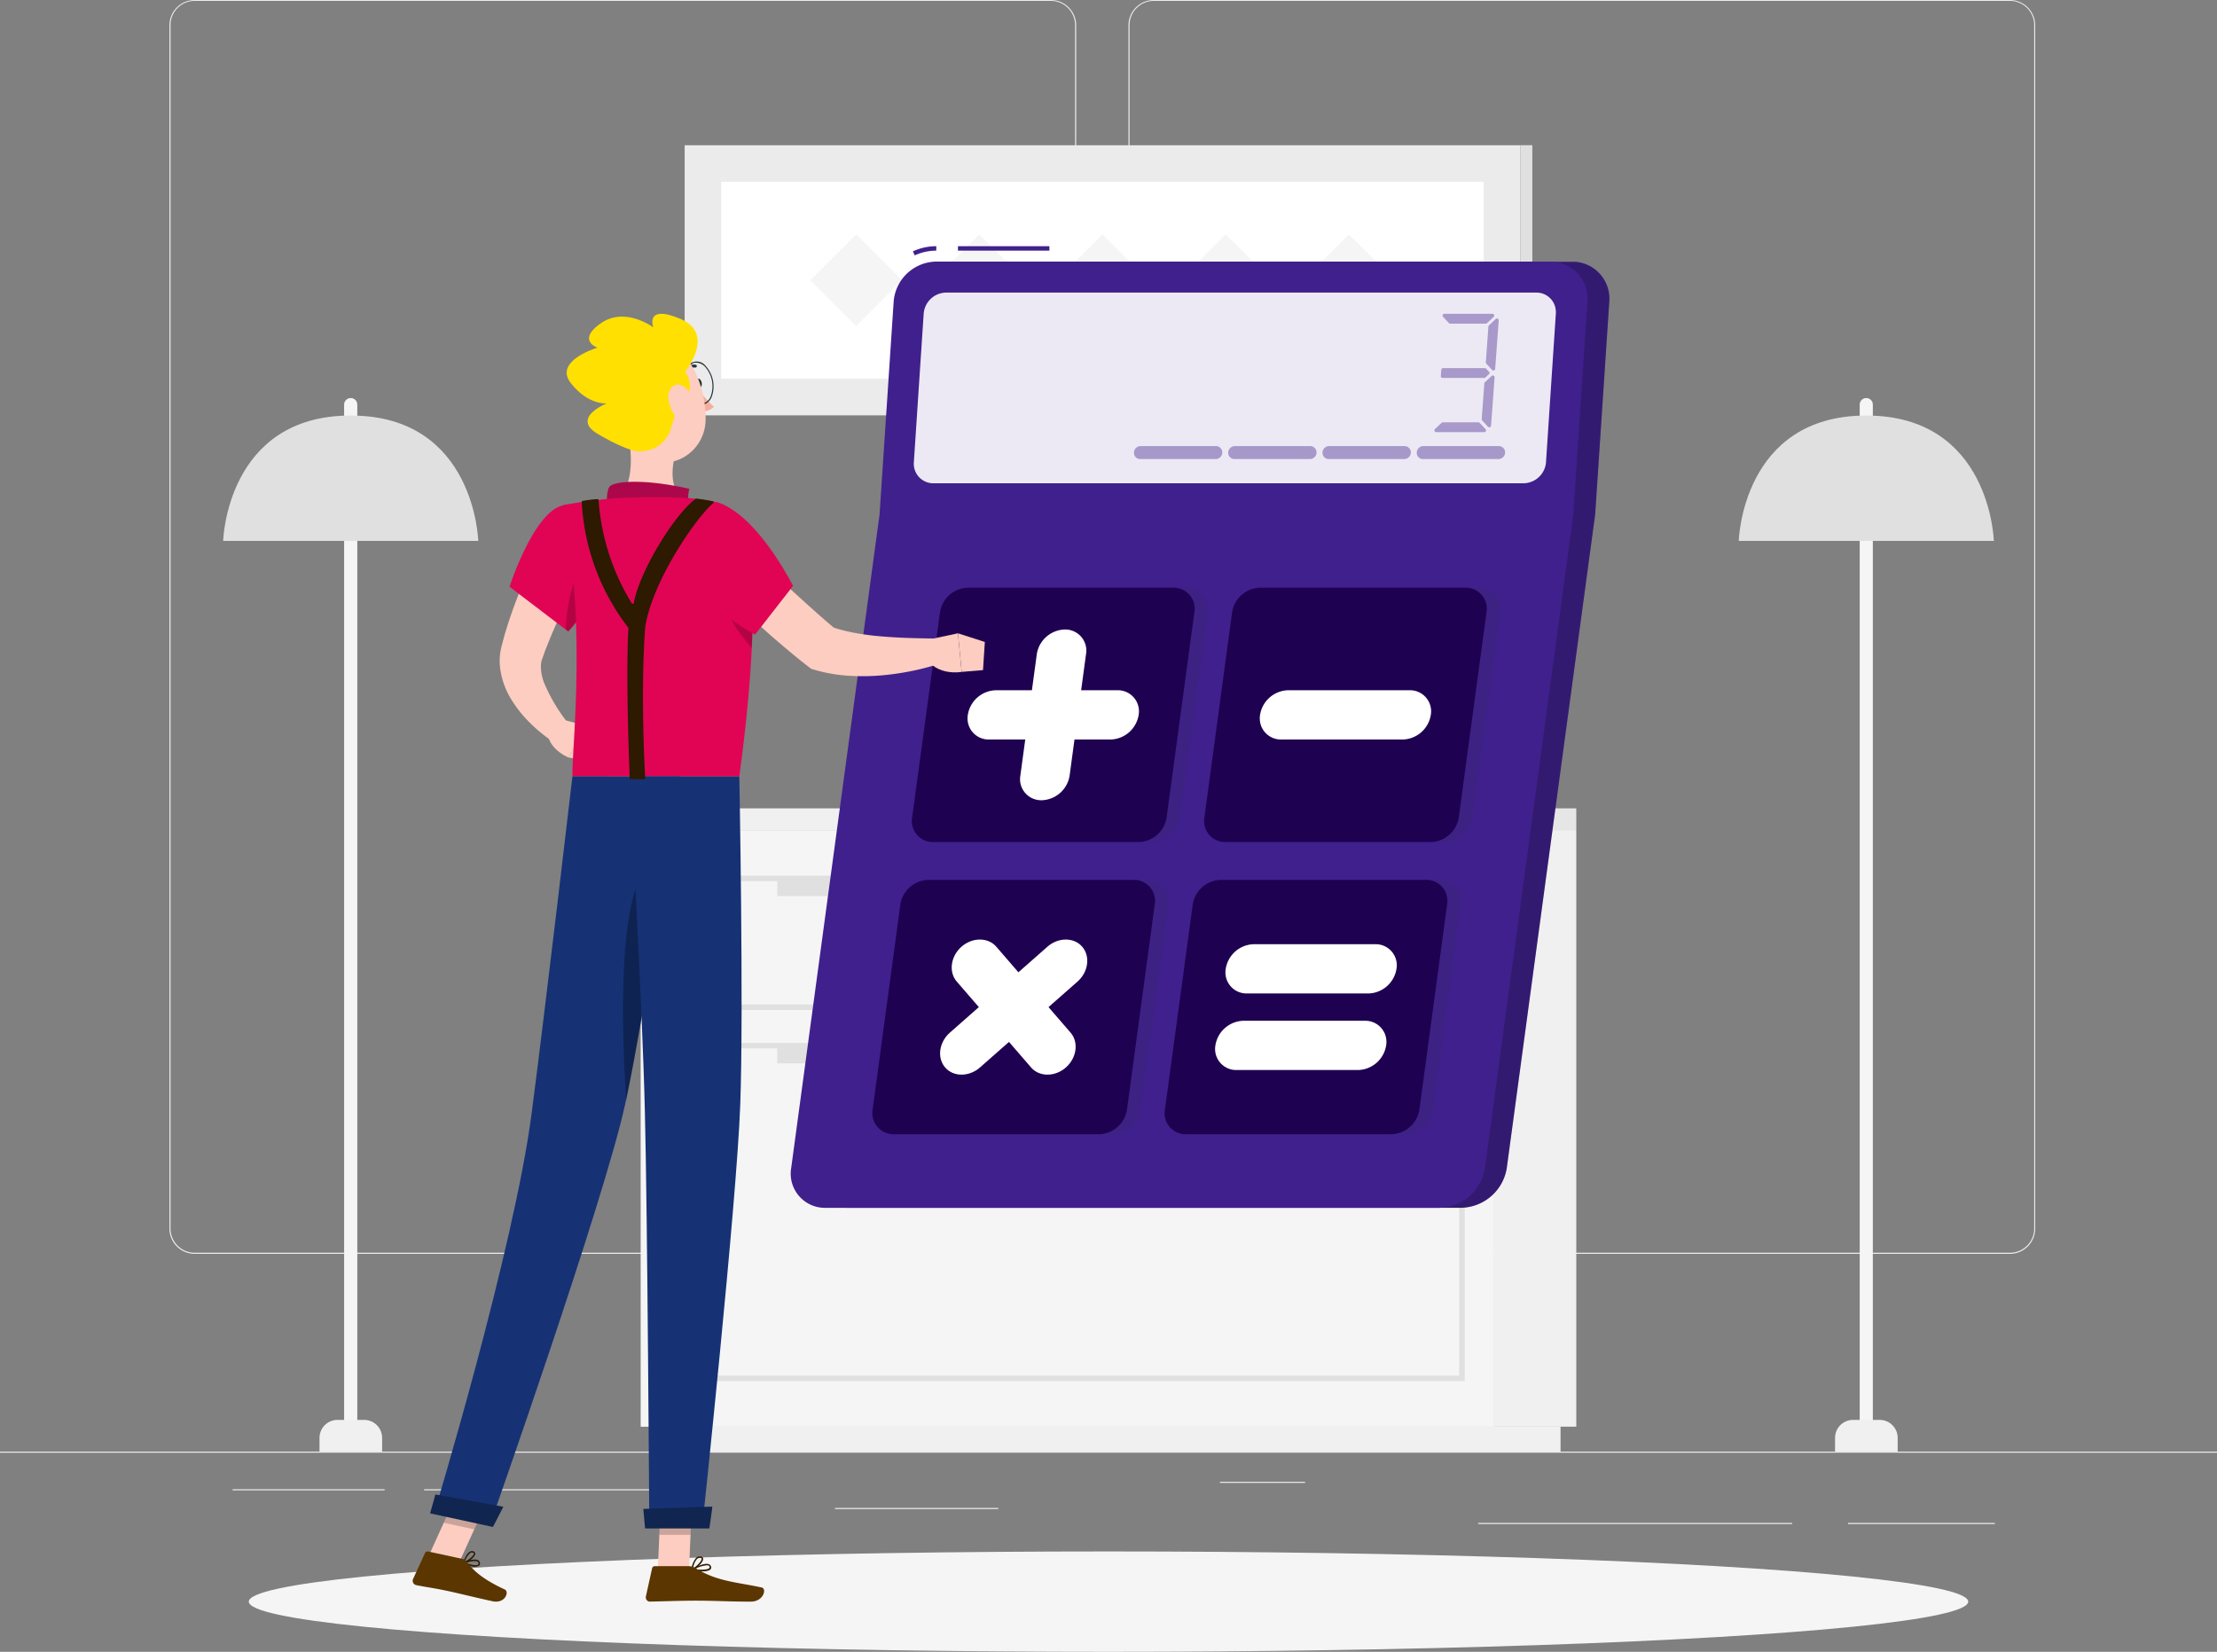
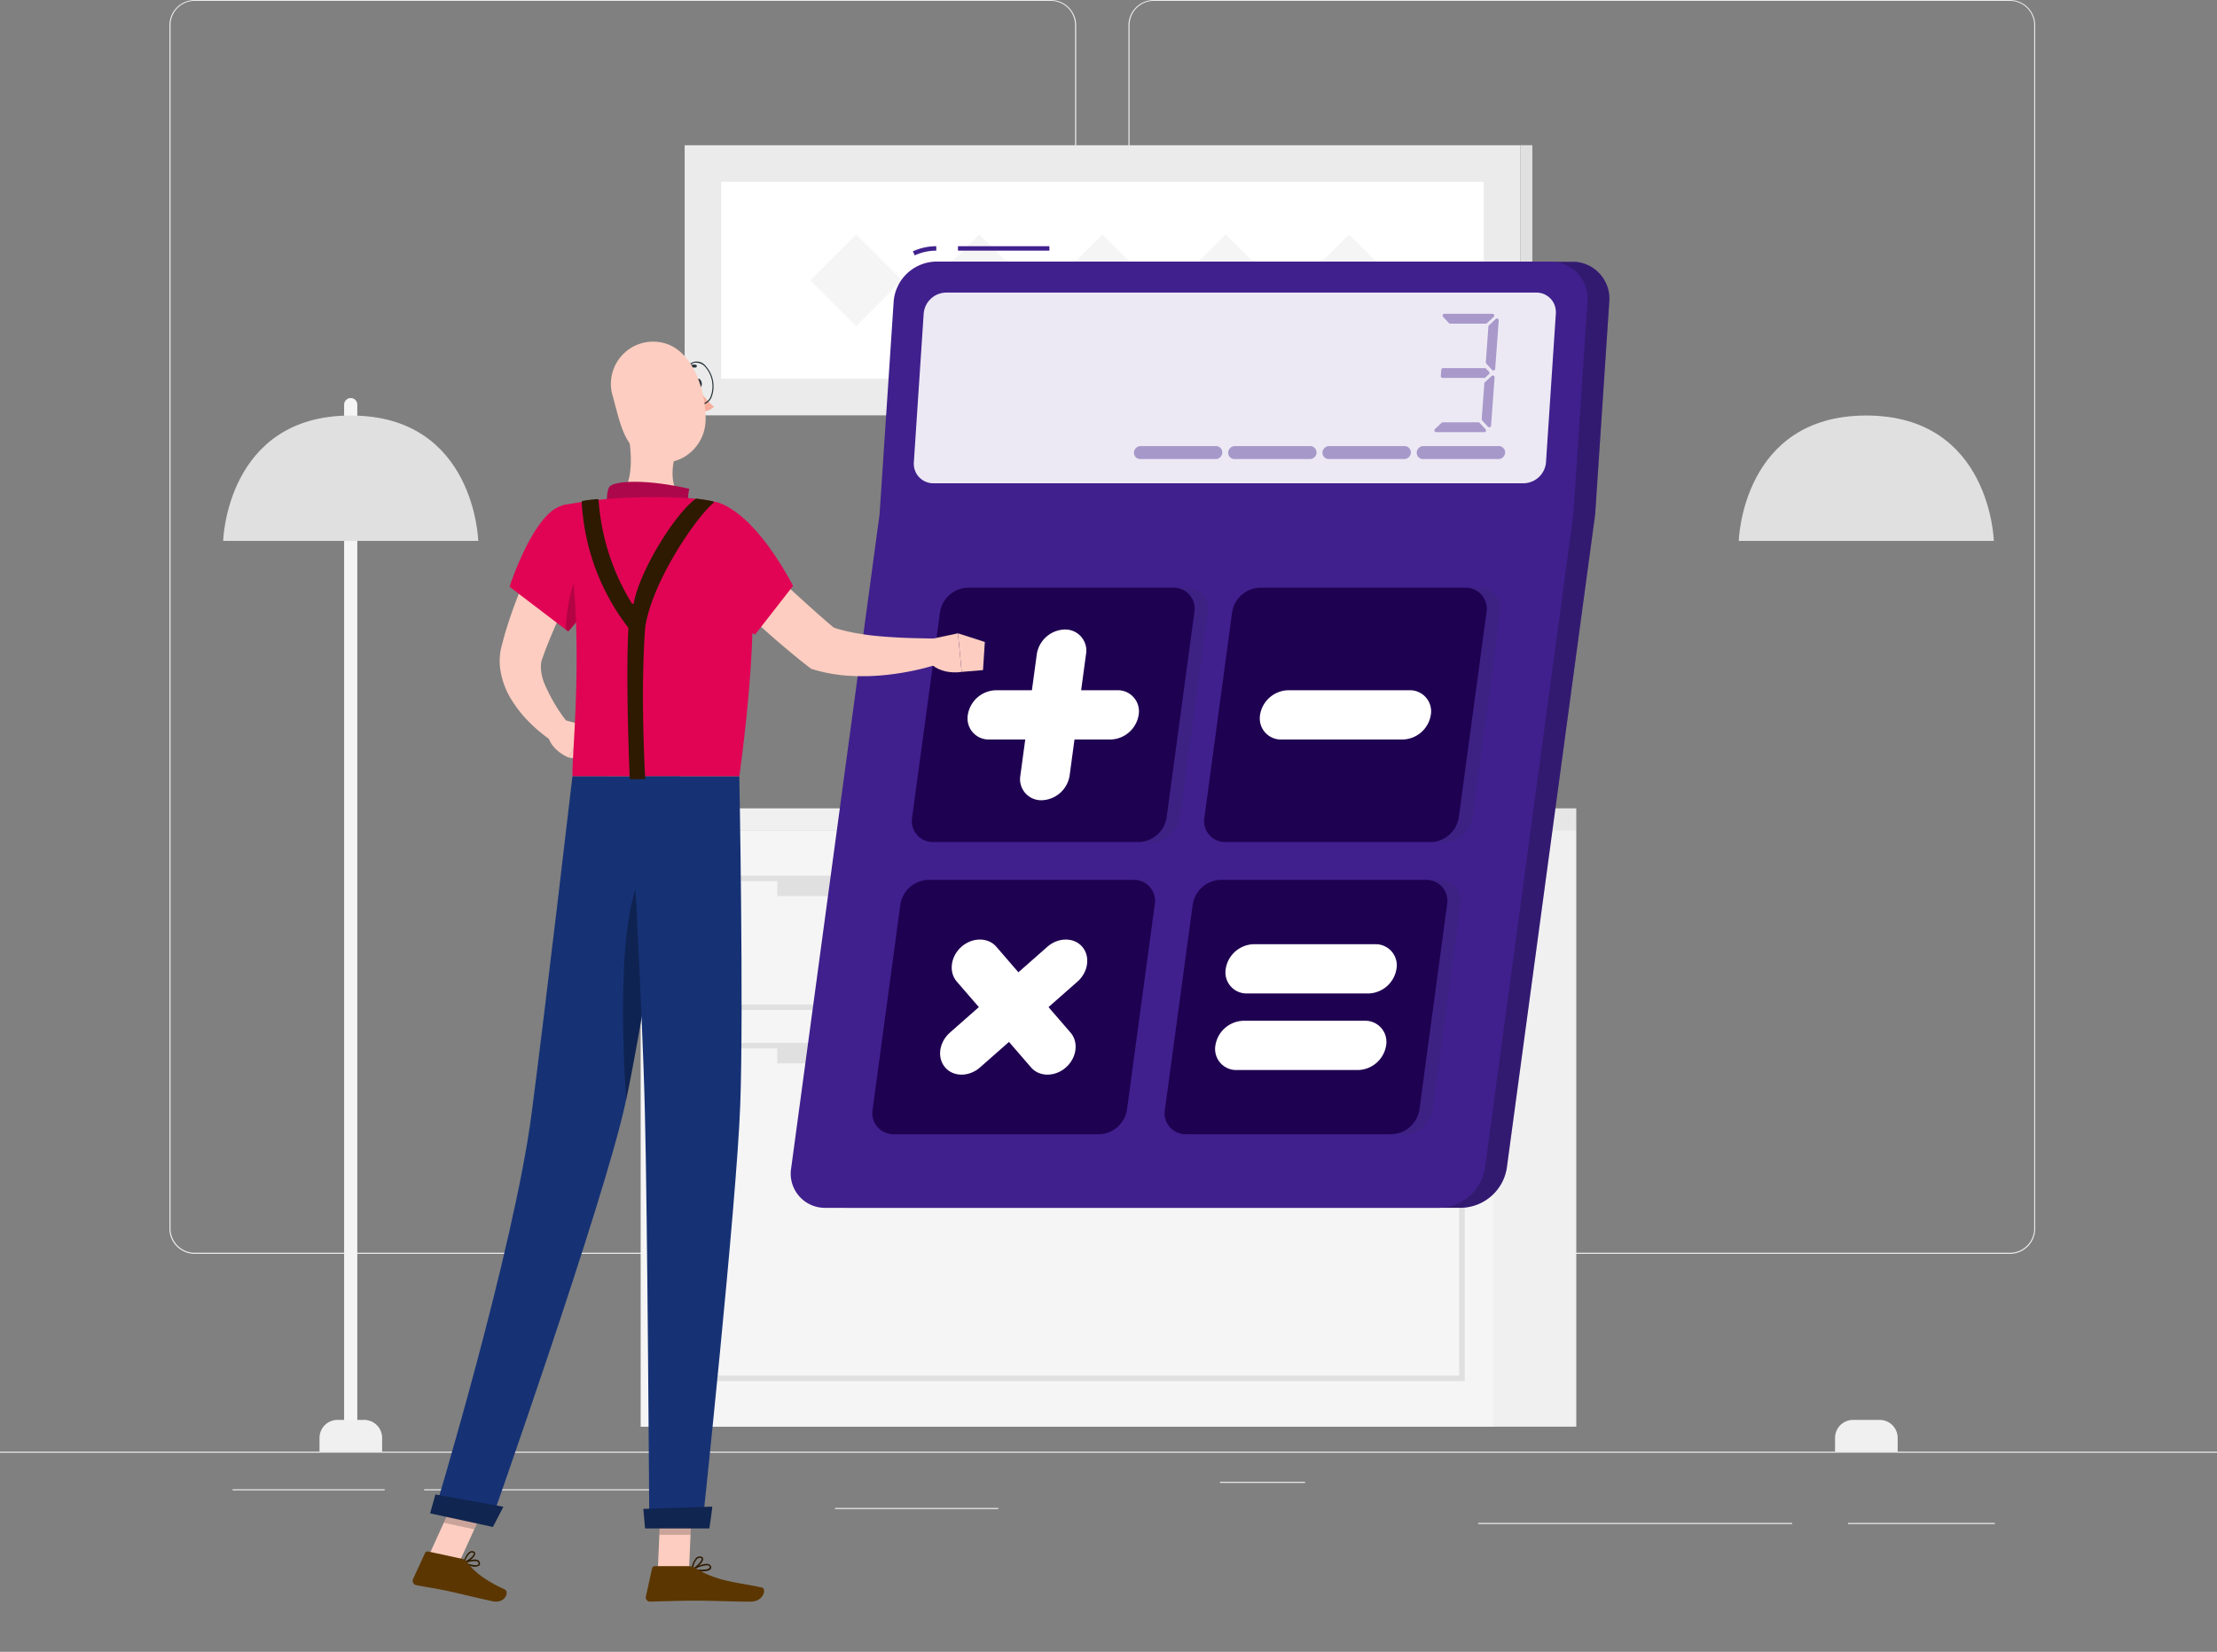
<svg xmlns="http://www.w3.org/2000/svg" id="Layer_1" data-name="Layer 1" viewBox="0 0 500 372.56">
  <rect x="0" y="0" width="500" height="372.56" fill="#808080" stroke="none" />
  <defs>
    <style>.cls-1{fill:#ebebeb;}.cls-2{fill:#f0f0f0;}.cls-3{fill:#f5f5f5;}.cls-4{fill:#e6e6e6;}.cls-5{fill:#e0e0e0;}.cls-6{fill:#fafafa;}.cls-10,.cls-7{fill:#fff;}.cls-12,.cls-8{fill:#40208d;}.cls-9{opacity:0.2;}.cls-10,.cls-12,.cls-13,.cls-14,.cls-25,.cls-9{isolation:isolate;}.cls-10{opacity:0.9;}.cls-11,.cls-12{opacity:0.4;}.cls-13,.cls-16{fill:#263238;}.cls-13{opacity:0.1;}.cls-14{fill:#1f0151;}.cls-15{fill:#fccdc0;}.cls-17{fill:#f7ad9c;}.cls-18{fill:#ad074b;}.cls-19{fill:#2d1a01;}.cls-20{fill:#5b3600;}.cls-21{fill:#e10454;}.cls-22{fill:#ffe000;}.cls-23{fill:#163275;}.cls-24{fill:#10254f;}.cls-25{opacity:0.3;}</style>
  </defs>
  <g id="freepik--background-complete--inject-2">
    <rect class="cls-1" y="327.4" width="500" height="0.25" />
    <rect class="cls-1" x="416.78" y="343.49" width="33.12" height="0.25" />
    <rect class="cls-1" x="333.38" y="343.49" width="70.81" height="0.25" />
    <rect class="cls-1" x="275.14" y="334.21" width="19.19" height="0.25" />
    <rect class="cls-1" x="52.46" y="335.89" width="34.29" height="0.25" />
    <rect class="cls-1" x="95.65" y="335.89" width="62.35" height="0.25" />
    <rect class="cls-1" x="188.33" y="340.11" width="36.81" height="0.25" />
    <path class="cls-1" d="M237,337.8H43.91a5.71,5.71,0,0,1-5.7-5.71V60.66A5.71,5.71,0,0,1,43.91,55H237a5.71,5.71,0,0,1,5.71,5.71h0V332.09A5.71,5.71,0,0,1,237,337.8ZM43.91,55.2a5.46,5.46,0,0,0-5.45,5.46V332.09a5.46,5.46,0,0,0,5.45,5.46H237a5.48,5.48,0,0,0,5.46-5.46V60.66A5.48,5.48,0,0,0,237,55.2Z" transform="translate(0 -55)" />
    <path class="cls-1" d="M453.31,337.8H260.21a5.73,5.73,0,0,1-5.71-5.71V60.66A5.72,5.72,0,0,1,260.21,55h193.1A5.71,5.71,0,0,1,459,60.66V332.09A5.7,5.7,0,0,1,453.31,337.8ZM260.21,55.2a5.48,5.48,0,0,0-5.46,5.46V332.09a5.48,5.48,0,0,0,5.46,5.46h193.1a5.48,5.48,0,0,0,5.46-5.46V60.66a5.48,5.48,0,0,0-5.46-5.46Z" transform="translate(0 -55)" />
    <rect class="cls-2" x="336.99" y="187.21" width="18.51" height="134.57" />
-     <rect class="cls-2" x="148.05" y="321.78" width="203.9" height="5.61" />
    <rect class="cls-3" x="144.49" y="187.22" width="192.5" height="134.57" />
    <rect class="cls-4" x="336.99" y="182.32" width="18.51" height="4.9" />
    <rect class="cls-2" x="144.49" y="182.32" width="192.5" height="4.9" />
    <path class="cls-5" d="M330.34,282.8H151.15V252.5H330.34Zm-177.95-1.25H329.1v-27.8H152.39Z" transform="translate(0 -55)" />
    <path class="cls-5" d="M330.34,366.5H151.15V290.23H330.34Zm-177.95-1.24H329.1V291.47H152.39Z" transform="translate(0 -55)" />
    <rect class="cls-5" x="175.29" y="198.13" width="130.91" height="3.98" />
    <rect class="cls-5" x="175.29" y="235.85" width="130.91" height="3.98" />
-     <path class="cls-3" d="M420.9,378.83h0a1.49,1.49,0,0,1-1.48-1.49V146.26a1.48,1.48,0,0,1,1.48-1.48h0a1.48,1.48,0,0,1,1.48,1.48h0V377.34A1.49,1.49,0,0,1,420.9,378.83Z" transform="translate(0 -55)" />
    <path class="cls-2" d="M417.92,375.25h6a4.06,4.06,0,0,1,4.06,4.06v3.08H413.86v-3.08a4.06,4.06,0,0,1,4.06-4.06Z" transform="translate(0 -55)" />
    <path class="cls-5" d="M392.14,177s.73-28.28,28.76-28.28S449.67,177,449.67,177Z" transform="translate(0 -55)" />
    <path class="cls-3" d="M79.1,378.83h0a1.49,1.49,0,0,1-1.49-1.49V146.26a1.49,1.49,0,0,1,1.49-1.48h0a1.48,1.48,0,0,1,1.48,1.48V377.34A1.49,1.49,0,0,1,79.1,378.83Z" transform="translate(0 -55)" />
    <path class="cls-2" d="M76.12,375.25h6a4.06,4.06,0,0,1,4.06,4.06v3.08H72.06v-3.08a4.06,4.06,0,0,1,4.06-4.06Z" transform="translate(0 -55)" />
    <path class="cls-5" d="M50.33,177s.73-28.28,28.77-28.28S107.86,177,107.86,177Z" transform="translate(0 -55)" />
    <rect class="cls-5" x="214.91" y="180.2" width="71.14" height="2.12" />
    <polygon class="cls-5" points="286.05 180.2 214.91 180.2 221.75 139.47 292.89 139.47 286.05 180.2" />
    <polygon class="cls-1" points="284.73 180.2 213.59 180.2 220.43 139.47 291.57 139.47 284.73 180.2" />
    <path class="cls-6" d="M216.29,232l5.82-34.63a.9.9,0,0,1,.9-.76h65a.91.91,0,0,1,.91.91.76.76,0,0,1,0,.15l-5.82,34.63a.91.91,0,0,1-.9.77h-65a.91.91,0,0,1-.91-.91A.86.86,0,0,1,216.29,232Z" transform="translate(0 -55)" />
    <rect class="cls-2" x="198.81" y="180.2" width="71.14" height="2.12" />
    <rect class="cls-1" x="154.41" y="32.76" width="188.48" height="60.92" />
    <rect class="cls-5" x="342.89" y="32.75" width="2.7" height="60.92" />
    <rect class="cls-7" x="162.66" y="41.01" width="171.97" height="44.41" />
    <rect class="cls-3" x="241.33" y="110.9" width="14.64" height="14.64" transform="translate(-10.76 155.45) rotate(-45)" />
    <rect class="cls-3" x="213.54" y="110.9" width="14.64" height="14.64" transform="translate(-18.9 135.79) rotate(-45)" />
    <rect class="cls-3" x="185.75" y="110.9" width="14.64" height="14.64" transform="translate(-27.04 116.14) rotate(-45)" />
    <rect class="cls-3" x="269.12" y="110.9" width="14.64" height="14.64" transform="translate(-2.62 175.1) rotate(-45)" />
    <rect class="cls-3" x="296.91" y="110.9" width="14.64" height="14.64" transform="translate(5.51 194.75) rotate(-45)" />
  </g>
  <g id="freepik--Shadow--inject-2">
-     <ellipse id="freepik--path--inject-2" class="cls-3" cx="250" cy="361.24" rx="193.89" ry="11.32" />
-   </g>
+     </g>
  <g id="freepik--Calculator--inject-2">
    <path class="cls-8" d="M362.94,123.05a8.34,8.34,0,0,0-7.65-9c-.26,0-.51,0-.77,0H216.09a9.77,9.77,0,0,0-9.61,9l-3.18,48L183.37,318.41a7.69,7.69,0,0,0,6.26,8.89,7.88,7.88,0,0,0,1.53.11H329.6a10.64,10.64,0,0,0,10.23-9L359.76,171Z" transform="translate(0 -55)" />
    <path class="cls-9" d="M362.94,123.05a8.34,8.34,0,0,0-7.65-9c-.26,0-.51,0-.77,0H216.09a9.77,9.77,0,0,0-9.61,9l-3.18,48L183.37,318.41a7.69,7.69,0,0,0,6.26,8.89,7.88,7.88,0,0,0,1.53.11H329.6a10.64,10.64,0,0,0,10.23-9L359.76,171Z" transform="translate(0 -55)" />
    <path class="cls-8" d="M324.67,327.42H186.23a7.71,7.71,0,0,1-7.9-7.5,7.58,7.58,0,0,1,.11-1.5L198.37,171H354.83L334.9,318.41A10.64,10.64,0,0,1,324.67,327.42Z" transform="translate(0 -55)" />
    <rect class="cls-8" x="216.05" y="55.53" width="20.62" height="1" />
    <path class="cls-8" d="M206.3,112.6l-.42-.91a12.69,12.69,0,0,1,5.28-1.16v1A11.63,11.63,0,0,0,206.3,112.6Z" transform="translate(0 -55)" />
    <path class="cls-8" d="M349.6,114H211.16a9.77,9.77,0,0,0-9.61,9l-3.18,48H354.83L358,123.05a8.33,8.33,0,0,0-7.58-9C350.15,114,349.87,114,349.6,114Z" transform="translate(0 -55)" />
    <path class="cls-10" d="M206.1,159.26l2.22-33.53a5.15,5.15,0,0,1,5.06-4.74H346.45a4.37,4.37,0,0,1,4.44,4.31,3.05,3.05,0,0,1,0,.43l-2.22,33.53A5.15,5.15,0,0,1,343.6,164H210.53a4.39,4.39,0,0,1-4.44-4.34A2.67,2.67,0,0,1,206.1,159.26Z" transform="translate(0 -55)" />
    <g class="cls-11">
      <path class="cls-8" d="M336.86,126.48l-1.51,1.41a.41.41,0,0,1-.28.11h-8a.39.39,0,0,1-.3-.13l-1.3-1.4a.41.41,0,0,1,0-.58.43.43,0,0,1,.28-.11H336.6a.4.4,0,0,1,.4.4A.45.45,0,0,1,336.86,126.48Z" transform="translate(0 -55)" />
      <path class="cls-8" d="M334.74,152.47H323.91a.41.41,0,0,1-.41-.41.43.43,0,0,1,.13-.3l1.5-1.4a.43.43,0,0,1,.28-.11h8a.37.37,0,0,1,.3.14l1.31,1.4a.41.41,0,0,1,0,.58A.4.4,0,0,1,334.74,152.47Z" transform="translate(0 -55)" />
      <path class="cls-8" d="M335.79,139.4l-.77.73a.43.43,0,0,1-.28.11h-9.39a.4.4,0,0,1-.4-.42v0l.1-1.41a.41.41,0,0,1,.41-.38h9.42a.43.43,0,0,1,.3.13l.64.69a.41.41,0,0,1,0,.57Z" transform="translate(0 -55)" />
      <path class="cls-8" d="M337.07,140.17,336.28,151a.41.41,0,0,1-.45.37.43.43,0,0,1-.26-.13l-1.29-1.4a.4.4,0,0,1-.11-.31l.59-8.05a.37.37,0,0,1,.13-.27l1.5-1.4a.41.41,0,0,1,.58,0A.4.4,0,0,1,337.07,140.17Z" transform="translate(0 -55)" />
      <path class="cls-8" d="M338,127.32l-.79,10.86a.41.41,0,0,1-.71.25L335.2,137a.41.41,0,0,1-.1-.3l.58-8.05a.46.46,0,0,1,.13-.27l1.5-1.41a.4.4,0,0,1,.58,0A.39.39,0,0,1,338,127.32Z" transform="translate(0 -55)" />
    </g>
    <path class="cls-12" d="M319.52,157h0a1.52,1.52,0,0,1,1.48-1.39h17a1.43,1.43,0,0,1,1.45,1.43v.11h0a1.52,1.52,0,0,1-1.49,1.39H321a1.41,1.41,0,0,1-1.48-1.35A.6.6,0,0,1,319.52,157Z" transform="translate(0 -55)" />
    <path class="cls-12" d="M298.26,157h0a1.52,1.52,0,0,1,1.48-1.39h17a1.43,1.43,0,0,1,1.45,1.43v.11h0a1.52,1.52,0,0,1-1.49,1.39h-17a1.42,1.42,0,0,1-1.44-1.39A.75.75,0,0,1,298.26,157Z" transform="translate(0 -55)" />
    <path class="cls-12" d="M277,157h0a1.52,1.52,0,0,1,1.48-1.39h17a1.43,1.43,0,0,1,1.44,1.44v.1h0a1.51,1.51,0,0,1-1.49,1.39h-17a1.43,1.43,0,0,1-1.44-1.4S277,157,277,157Z" transform="translate(0 -55)" />
    <path class="cls-12" d="M255.74,157h0a1.52,1.52,0,0,1,1.48-1.39h17a1.43,1.43,0,0,1,1.44,1.44v.1h0a1.51,1.51,0,0,1-1.49,1.39h-17a1.41,1.41,0,0,1-1.43-1.4A.65.65,0,0,1,255.74,157Z" transform="translate(0 -55)" />
    <path class="cls-13" d="M208.79,239.37l6.26-46.27a6.54,6.54,0,0,1,6.3-5.55h46.27a4.74,4.74,0,0,1,4.87,4.61,5,5,0,0,1-.07.94l-6.26,46.27a6.54,6.54,0,0,1-6.29,5.55H213.59a4.74,4.74,0,0,1-4.87-4.61A5,5,0,0,1,208.79,239.37Z" transform="translate(0 -55)" />
    <path class="cls-13" d="M274.71,239.37,281,193.1a6.54,6.54,0,0,1,6.3-5.55h46.27a4.73,4.73,0,0,1,4.87,4.59,4.44,4.44,0,0,1-.07,1l-6.25,46.27a6.57,6.57,0,0,1-6.3,5.55H279.5a4.73,4.73,0,0,1-4.86-4.6A4.3,4.3,0,0,1,274.71,239.37Z" transform="translate(0 -55)" />
-     <path class="cls-13" d="M199.88,305.29,206.14,259a6.57,6.57,0,0,1,6.3-5.55h46.27a4.74,4.74,0,0,1,4.87,4.61,5,5,0,0,1-.07.94l-6.26,46.28a6.54,6.54,0,0,1-6.29,5.54H204.68a4.76,4.76,0,0,1-4.8-5.53Z" transform="translate(0 -55)" />
+     <path class="cls-13" d="M199.88,305.29,206.14,259a6.57,6.57,0,0,1,6.3-5.55h46.27l-6.26,46.28a6.54,6.54,0,0,1-6.29,5.54H204.68a4.76,4.76,0,0,1-4.8-5.53Z" transform="translate(0 -55)" />
    <path class="cls-13" d="M265.8,305.29,272.05,259a6.57,6.57,0,0,1,6.3-5.55h46.27a4.74,4.74,0,0,1,4.87,4.61,5,5,0,0,1-.07.94l-6.25,46.28a6.57,6.57,0,0,1-6.3,5.54H270.59a4.73,4.73,0,0,1-4.86-4.6A4.86,4.86,0,0,1,265.8,305.29Z" transform="translate(0 -55)" />
    <path class="cls-8" d="M205.71,239.37,212,193.1a6.54,6.54,0,0,1,6.3-5.55h46.27a4.74,4.74,0,0,1,4.87,4.61,5,5,0,0,1-.07.94l-6.26,46.27a6.54,6.54,0,0,1-6.29,5.55H210.51a4.74,4.74,0,0,1-4.87-4.61A5,5,0,0,1,205.71,239.37Z" transform="translate(0 -55)" />
    <path class="cls-14" d="M205.71,239.37,212,193.1a6.54,6.54,0,0,1,6.3-5.55h46.27a4.74,4.74,0,0,1,4.87,4.61,5,5,0,0,1-.07.94l-6.26,46.27a6.54,6.54,0,0,1-6.29,5.55H210.51a4.74,4.74,0,0,1-4.87-4.61A5,5,0,0,1,205.71,239.37Z" transform="translate(0 -55)" />
    <path class="cls-8" d="M271.63,239.37l6.25-46.27a6.54,6.54,0,0,1,6.3-5.55h46.27a4.73,4.73,0,0,1,4.87,4.59,4.44,4.44,0,0,1-.07,1L329,239.37a6.57,6.57,0,0,1-6.3,5.55H276.42a4.73,4.73,0,0,1-4.86-4.6A4.3,4.3,0,0,1,271.63,239.37Z" transform="translate(0 -55)" />
    <path class="cls-14" d="M271.63,239.37l6.25-46.27a6.54,6.54,0,0,1,6.3-5.55h46.27a4.73,4.73,0,0,1,4.87,4.59,4.44,4.44,0,0,1-.07,1L329,239.37a6.57,6.57,0,0,1-6.3,5.55H276.42a4.73,4.73,0,0,1-4.86-4.6A4.3,4.3,0,0,1,271.63,239.37Z" transform="translate(0 -55)" />
    <path class="cls-8" d="M196.8,305.29,203.06,259a6.57,6.57,0,0,1,6.3-5.55h46.27a4.74,4.74,0,0,1,4.87,4.61,5,5,0,0,1-.07.94l-6.26,46.28a6.54,6.54,0,0,1-6.29,5.54H201.6a4.76,4.76,0,0,1-4.8-5.53Z" transform="translate(0 -55)" />
    <path class="cls-14" d="M196.8,305.29,203.06,259a6.57,6.57,0,0,1,6.3-5.55h46.27a4.74,4.74,0,0,1,4.87,4.61,5,5,0,0,1-.07.94l-6.26,46.28a6.54,6.54,0,0,1-6.29,5.54H201.6a4.76,4.76,0,0,1-4.8-5.53Z" transform="translate(0 -55)" />
    <path class="cls-8" d="M262.72,305.29,269,259a6.57,6.57,0,0,1,6.3-5.55h46.27a4.74,4.74,0,0,1,4.87,4.61,5,5,0,0,1-.07.94l-6.25,46.28a6.57,6.57,0,0,1-6.3,5.54H267.51a4.73,4.73,0,0,1-4.86-4.6A4.86,4.86,0,0,1,262.72,305.29Z" transform="translate(0 -55)" />
    <path class="cls-14" d="M262.72,305.29,269,259a6.57,6.57,0,0,1,6.3-5.55h46.27a4.74,4.74,0,0,1,4.87,4.61,5,5,0,0,1-.07.94l-6.25,46.28a6.57,6.57,0,0,1-6.3,5.54H267.51a4.73,4.73,0,0,1-4.86-4.6A4.86,4.86,0,0,1,262.72,305.29Z" transform="translate(0 -55)" />
    <path class="cls-7" d="M234.92,235.49h0a4.76,4.76,0,0,1-4.87-4.65,5.46,5.46,0,0,1,.07-.9l3.71-27.4a6.58,6.58,0,0,1,6.3-5.56h0a4.76,4.76,0,0,1,4.87,4.63,4.86,4.86,0,0,1-.07.93l-3.7,27.4A6.58,6.58,0,0,1,234.92,235.49Z" transform="translate(0 -55)" />
    <path class="cls-7" d="M218.27,216.24h0a6.59,6.59,0,0,1,6.31-5.56H252a4.76,4.76,0,0,1,4.87,4.65,5.49,5.49,0,0,1-.07.91h0a6.58,6.58,0,0,1-6.3,5.55H223.1a4.75,4.75,0,0,1-4.89-4.62A4.85,4.85,0,0,1,218.27,216.24Z" transform="translate(0 -55)" />
    <path class="cls-7" d="M213.16,295.76h0c-1.87-2.16-1.39-5.69,1.06-7.85l22-19.38c2.45-2.16,6-2.16,7.85,0h0c1.87,2.16,1.39,5.7-1.06,7.86l-22,19.37C218.56,297.92,215,297.92,213.16,295.76Z" transform="translate(0 -55)" />
    <path class="cls-7" d="M216.84,268.53h0c2.45-2.16,6-2.16,7.86,0l16.75,19.38c1.87,2.16,1.39,5.69-1.06,7.85h0c-2.45,2.16-6,2.16-7.85,0l-16.76-19.37C213.91,274.23,214.39,270.69,216.84,268.53Z" transform="translate(0 -55)" />
    <path class="cls-7" d="M284.18,216.24h0a6.59,6.59,0,0,1,6.31-5.56h27.4a4.76,4.76,0,0,1,4.87,4.63,4.86,4.86,0,0,1-.07.93h0a6.58,6.58,0,0,1-6.3,5.55H289a4.75,4.75,0,0,1-4.88-4.63A4.69,4.69,0,0,1,284.18,216.24Z" transform="translate(0 -55)" />
    <path class="cls-7" d="M276.44,273.51h0a6.58,6.58,0,0,1,6.31-5.55h27.4a4.76,4.76,0,0,1,4.87,4.65,5.46,5.46,0,0,1-.07.9h0a6.58,6.58,0,0,1-6.3,5.56H281.24a4.76,4.76,0,0,1-4.87-4.65A5.49,5.49,0,0,1,276.44,273.51Z" transform="translate(0 -55)" />
    <path class="cls-7" d="M274.11,290.78h0a6.58,6.58,0,0,1,6.3-5.55h27.4a4.75,4.75,0,0,1,4.87,4.64,4.59,4.59,0,0,1-.06.91h0a6.59,6.59,0,0,1-6.31,5.56h-27.4a4.76,4.76,0,0,1-4.87-4.63A4.86,4.86,0,0,1,274.11,290.78Z" transform="translate(0 -55)" />
  </g>
  <g id="freepik--Character--inject-2">
    <path class="cls-15" d="M133.36,179.7c-1.8,3.34-3.65,6.94-5.34,10.46s-3.32,7.11-4.72,10.7c-.37.9-.67,1.8-1,2.7A4.46,4.46,0,0,0,122,205a10,10,0,0,0,.77,4.14,38.35,38.35,0,0,0,5.65,9.34l-3.41,4a28.23,28.23,0,0,1-2.74-2,29.37,29.37,0,0,1-2.51-2.21,28.25,28.25,0,0,1-4.39-5.42,17.77,17.77,0,0,1-2.62-7.52,13.4,13.4,0,0,1,.37-4.59c.28-1,.54-2.1.86-3.13a102.07,102.07,0,0,1,4.43-12c.86-1.93,1.74-3.84,2.71-5.72s1.9-3.7,3.06-5.62Z" transform="translate(0 -55)" />
    <path class="cls-15" d="M127,217.33l5,1.32-3.72,7.23s-3.72-1.42-4.64-4.69Z" transform="translate(0 -55)" />
    <polygon class="cls-15" points="138.9 165.93 134.42 171.6 128.29 170.88 132.01 163.65 138.9 165.93" />
    <path class="cls-16" d="M156.94,141.56c.11.56.5.95.86.88s.57-.59.45-1.14-.5-1-.86-.88A.92.92,0,0,0,156.94,141.56Z" transform="translate(0 -55)" />
    <path class="cls-17" d="M157.39,142.52a20.31,20.31,0,0,0,3.62,4.22,3.28,3.28,0,0,1-2.56,1Z" transform="translate(0 -55)" />
    <path class="cls-16" d="M158.14,146.3c-1.63,0-3.25-1.78-3.74-4.22a6.34,6.34,0,0,1,.23-3.58,2.57,2.57,0,0,1,4.55-.93,6.87,6.87,0,0,1,1.38,6.79,2.82,2.82,0,0,1-2,1.9A2,2,0,0,1,158.14,146.3Zm-1.08-9.49h-.4a2.58,2.58,0,0,0-1.8,1.74,6.2,6.2,0,0,0-.22,3.44c.51,2.53,2.25,4.32,3.89,4a2.58,2.58,0,0,0,1.8-1.74,6.6,6.6,0,0,0-1.32-6.52A2.75,2.75,0,0,0,157.06,136.81Z" transform="translate(0 -55)" />
    <path class="cls-15" d="M209.64,199.2l6.41-1.36.83,8.7s-5.54,1.06-8.19-3.32Z" transform="translate(0 -55)" />
    <polygon class="cls-15" points="222.11 144.79 221.7 151.14 216.88 151.54 216.05 142.84 222.11 144.79" />
    <path class="cls-16" d="M154.27,138.89a.31.31,0,0,1-.22-.09.32.32,0,0,1,0-.45l0,0a3.32,3.32,0,0,1,2.83-1.1.33.33,0,0,1,.28.37h0a.36.36,0,0,1-.39.28h0a2.62,2.62,0,0,0-2.23.89A.39.39,0,0,1,154.27,138.89Z" transform="translate(0 -55)" />
    <path class="cls-15" d="M141.5,151.68c1,5.15,1.62,12.28-2,15.71,0,0,1.4,5.22,11,5.22,10.52,0,5.06-4.58,5.06-4.58-4.37-1.36-4.33-6.33-3.33-10.33Z" transform="translate(0 -55)" />
    <path class="cls-18" d="M137.55,170.83c-.94-1.32-.9-5.51.1-6.25,1.61-1.19,8.51-1.47,17.81.67-1,4.06,1.15,6.19,1.15,6.19Z" transform="translate(0 -55)" />
    <path class="cls-19" d="M106.29,408.24a2.27,2.27,0,0,0,1.75-.1.64.64,0,0,0,.16-.77.74.74,0,0,0-.42-.49c-1-.46-3.14.43-3.23.47a.15.15,0,0,0-.1.15.17.17,0,0,0,.09.16A9.71,9.71,0,0,0,106.29,408.24Zm1.15-1.13.19.07a.45.45,0,0,1,.26.28c.09.3,0,.4-.06.43-.38.32-1.79,0-2.77-.37A5.54,5.54,0,0,1,107.44,407.11Z" transform="translate(0 -55)" />
    <path class="cls-19" d="M104.58,407.67h.08c.8-.24,2.5-1.45,2.52-2.24a.56.56,0,0,0-.43-.54.88.88,0,0,0-.74.06c-.94.48-1.53,2.42-1.55,2.51a.17.17,0,0,0,.12.21Zm2-2.49h.07c.21.07.21.17.21.22,0,.47-1.14,1.42-2,1.8a4,4,0,0,1,1.28-2,.58.58,0,0,1,.43,0Z" transform="translate(0 -55)" />
    <path class="cls-19" d="M158.22,409.42c.91,0,1.78-.13,2.07-.53a.65.65,0,0,0,0-.73.84.84,0,0,0-.53-.39c-1.17-.32-3.63,1.08-3.73,1.14a.17.17,0,0,0-.09.17.17.17,0,0,0,.14.14A11.84,11.84,0,0,0,158.22,409.42Zm1.12-1.37h.32a.52.52,0,0,1,.33.23c.12.21.07.31,0,.37-.33.46-2.11.47-3.41.28a7.5,7.5,0,0,1,2.76-.88Z" transform="translate(0 -55)" />
    <path class="cls-19" d="M156.1,409.22h.07c.85-.38,2.53-1.9,2.4-2.7,0-.19-.16-.42-.62-.46a1.21,1.21,0,0,0-.93.28,4.84,4.84,0,0,0-1.09,2.71.18.18,0,0,0,.16.18h0Zm1.71-2.85h.1c.3,0,.32.14.33.18.08.48-1.07,1.68-1.93,2.2a3.9,3.9,0,0,1,.93-2.17.86.86,0,0,1,.57-.21Z" transform="translate(0 -55)" />
    <polygon class="cls-15" points="148.36 354.06 155.4 354.06 156.1 337.77 149.06 337.77 148.36 354.06" />
    <polygon class="cls-15" points="96.74 350.8 103.61 352.29 110.52 337.12 103.64 335.63 96.74 350.8" />
    <path class="cls-20" d="M104.27,406.6l-7.72-1.67a.62.62,0,0,0-.69.34l-2.68,5.82a1,1,0,0,0,.44,1.34,1.06,1.06,0,0,0,.3.1c2.71.53,4.06.66,7.45,1.39,2.09.46,6.81,1.61,9.69,2.23s3.88-2.15,2.76-2.66c-5-2.31-7.16-4.34-8.52-6.23A1.74,1.74,0,0,0,104.27,406.6Z" transform="translate(0 -55)" />
    <path class="cls-20" d="M155.35,408.24h-7.68a.61.61,0,0,0-.6.48L145.68,415a1,1,0,0,0,.7,1.23l.3,0c2.77-.05,6.78-.21,10.26-.21,4.07,0,7.59.22,12.37.22,2.88,0,3.69-2.92,2.48-3.19-5.51-1.2-10-1.33-14.75-4.26A3.21,3.21,0,0,0,155.35,408.24Z" transform="translate(0 -55)" />
    <path class="cls-21" d="M126.92,169c-6.59,1.51-12,18.34-12,18.34l13.24,10.09a28.87,28.87,0,0,0,7-13C137.42,175.59,133.66,167.44,126.92,169Z" transform="translate(0 -55)" />
    <path class="cls-15" d="M166.45,177l11.11,10.22c1.85,1.7,3.7,3.39,5.56,5.05s3.72,3.32,5.51,4.76l-1.55-.83c.86.32,1.76.63,2.71.88s1.93.46,2.94.66a60.24,60.24,0,0,0,6.28.81c2.15.18,4.35.3,6.56.36s4.5.11,6.67.12l1,5.18a51.31,51.31,0,0,1-7,2,60.48,60.48,0,0,1-7.22,1.1,49.28,49.28,0,0,1-7.49.11,35.28,35.28,0,0,1-7.83-1.35l-.75-.22-.79-.61c-2.2-1.69-4.15-3.34-6.11-5s-3.86-3.38-5.76-5.09c-3.78-3.44-7.53-6.86-11.2-10.41Z" transform="translate(0 -55)" />
    <path class="cls-9" d="M132.57,181.36c-3.58,3.54-4.75,10-5,15.6l.59.45a28.87,28.87,0,0,0,7-13c.13-.52.25-1,.34-1.57Z" transform="translate(0 -55)" />
    <path class="cls-21" d="M168.58,176c1.44,7.6,2.34,23.21-1.84,54.11H129.12c-.26-5.77,3.37-34-2.2-61.16a98.84,98.84,0,0,1,12.6-1.59,137.75,137.75,0,0,1,16,0c1.76.16,3.49.42,5,.69A10,10,0,0,1,168.58,176Z" transform="translate(0 -55)" />
-     <path class="cls-9" d="M162.82,187.27l6.8-1.63c.21,4.12.23,9.22-.08,15.53C166.41,197.61,162.42,192.05,162.82,187.27Z" transform="translate(0 -55)" />
    <polygon class="cls-9" points="156.1 337.77 155.74 346.17 148.7 346.17 149.06 337.77 156.1 337.77" />
    <polygon class="cls-9" points="103.64 335.63 110.52 337.12 106.95 344.94 100.08 343.45 103.64 335.63" />
    <path class="cls-15" d="M138.15,144.16c1.81,6.74,2.53,10.78,6.69,13.58,6.26,4.22,14-.62,14.29-7.77.22-6.43-2.77-16.38-10-17.74a9.53,9.53,0,0,0-11,11.93Z" transform="translate(0 -55)" />
-     <path class="cls-22" d="M153.45,144.67c3.16-.45,2.25-4.1,1.07-5.89,0,0,7-8.45-1.07-11.86s-6.12,1.91-6.12,1.91-6.33-4.75-11.83-.91-.75,5.5-.75,5.5-10,2.94-6,8,8.13,4.55,8.13,4.55-8.29,3.27-2,6.94,8.65,3.83,8.65,3.83h0a7.18,7.18,0,0,0,7.76-5.05Z" transform="translate(0 -55)" />
    <path class="cls-15" d="M150.73,144.69a8,8,0,0,0,2,4.67c1.53,1.69,3.13.63,3.41-1.42.24-1.86-.26-5-2.14-5.9S150.61,142.6,150.73,144.69Z" transform="translate(0 -55)" />
    <path class="cls-23" d="M153.4,230.14S145.4,283.89,141,304c-4.8,22.05-30.53,95-30.53,95L97.91,396.3s18-59.46,22-90.29c3.1-23.68,9.19-75.89,9.19-75.89Z" transform="translate(0 -55)" />
    <path class="cls-24" d="M113.52,394.84l-2.35,4.56L97,396.33l1.2-4.26Z" transform="translate(0 -55)" />
    <path class="cls-25" d="M148.35,249.29c-9.23,1.81-8.25,36.23-7.14,53.94,2.66-12.52,6.56-36.6,9.22-53.69A3.12,3.12,0,0,0,148.35,249.29Z" transform="translate(0 -55)" />
    <path class="cls-23" d="M166.74,230.14s1,52.59.21,74c-.8,22.31-8.59,95.36-8.59,95.36H146.44s-.43-71.75-1-93.66c-.54-23.84-3.44-75.7-3.44-75.7Z" transform="translate(0 -55)" />
    <path class="cls-24" d="M160.65,394.8c.06,0-.67,4.94-.67,4.94h-14.5l-.39-4.41Z" transform="translate(0 -55)" />
    <path class="cls-21" d="M153.84,178.34c-3.38,9.09,16.44,19.8,16.44,19.8l8.58-11s-5.73-11.39-12.75-16.53C157.43,164.24,156.4,171.42,153.84,178.34Z" transform="translate(0 -55)" />
    <path class="cls-19" d="M156.94,167.47c-4.6,3.29-12.57,16-14,23.51a.25.25,0,0,1-.29.2.3.3,0,0,1-.17-.12A51.24,51.24,0,0,1,135,167.8a.25.25,0,0,0-.27-.23h0a28.74,28.74,0,0,0-3.34.41.26.26,0,0,0-.19.25,50.74,50.74,0,0,0,10.52,28.37.15.15,0,0,1,0,.16c-.61,11.25.2,31.36.3,33.75a.26.26,0,0,0,.25.24h3a.25.25,0,0,0,.25-.25h0c-.14-2.3-1.08-19.77,0-34.1h0c1.69-10.66,11.8-25.07,15.35-27.92a.24.24,0,0,0,0-.34.26.26,0,0,0-.16-.09c-1.5-.33-3.22-.54-3.63-.58A.29.29,0,0,0,156.94,167.47Z" transform="translate(0 -55)" />
  </g>
</svg>